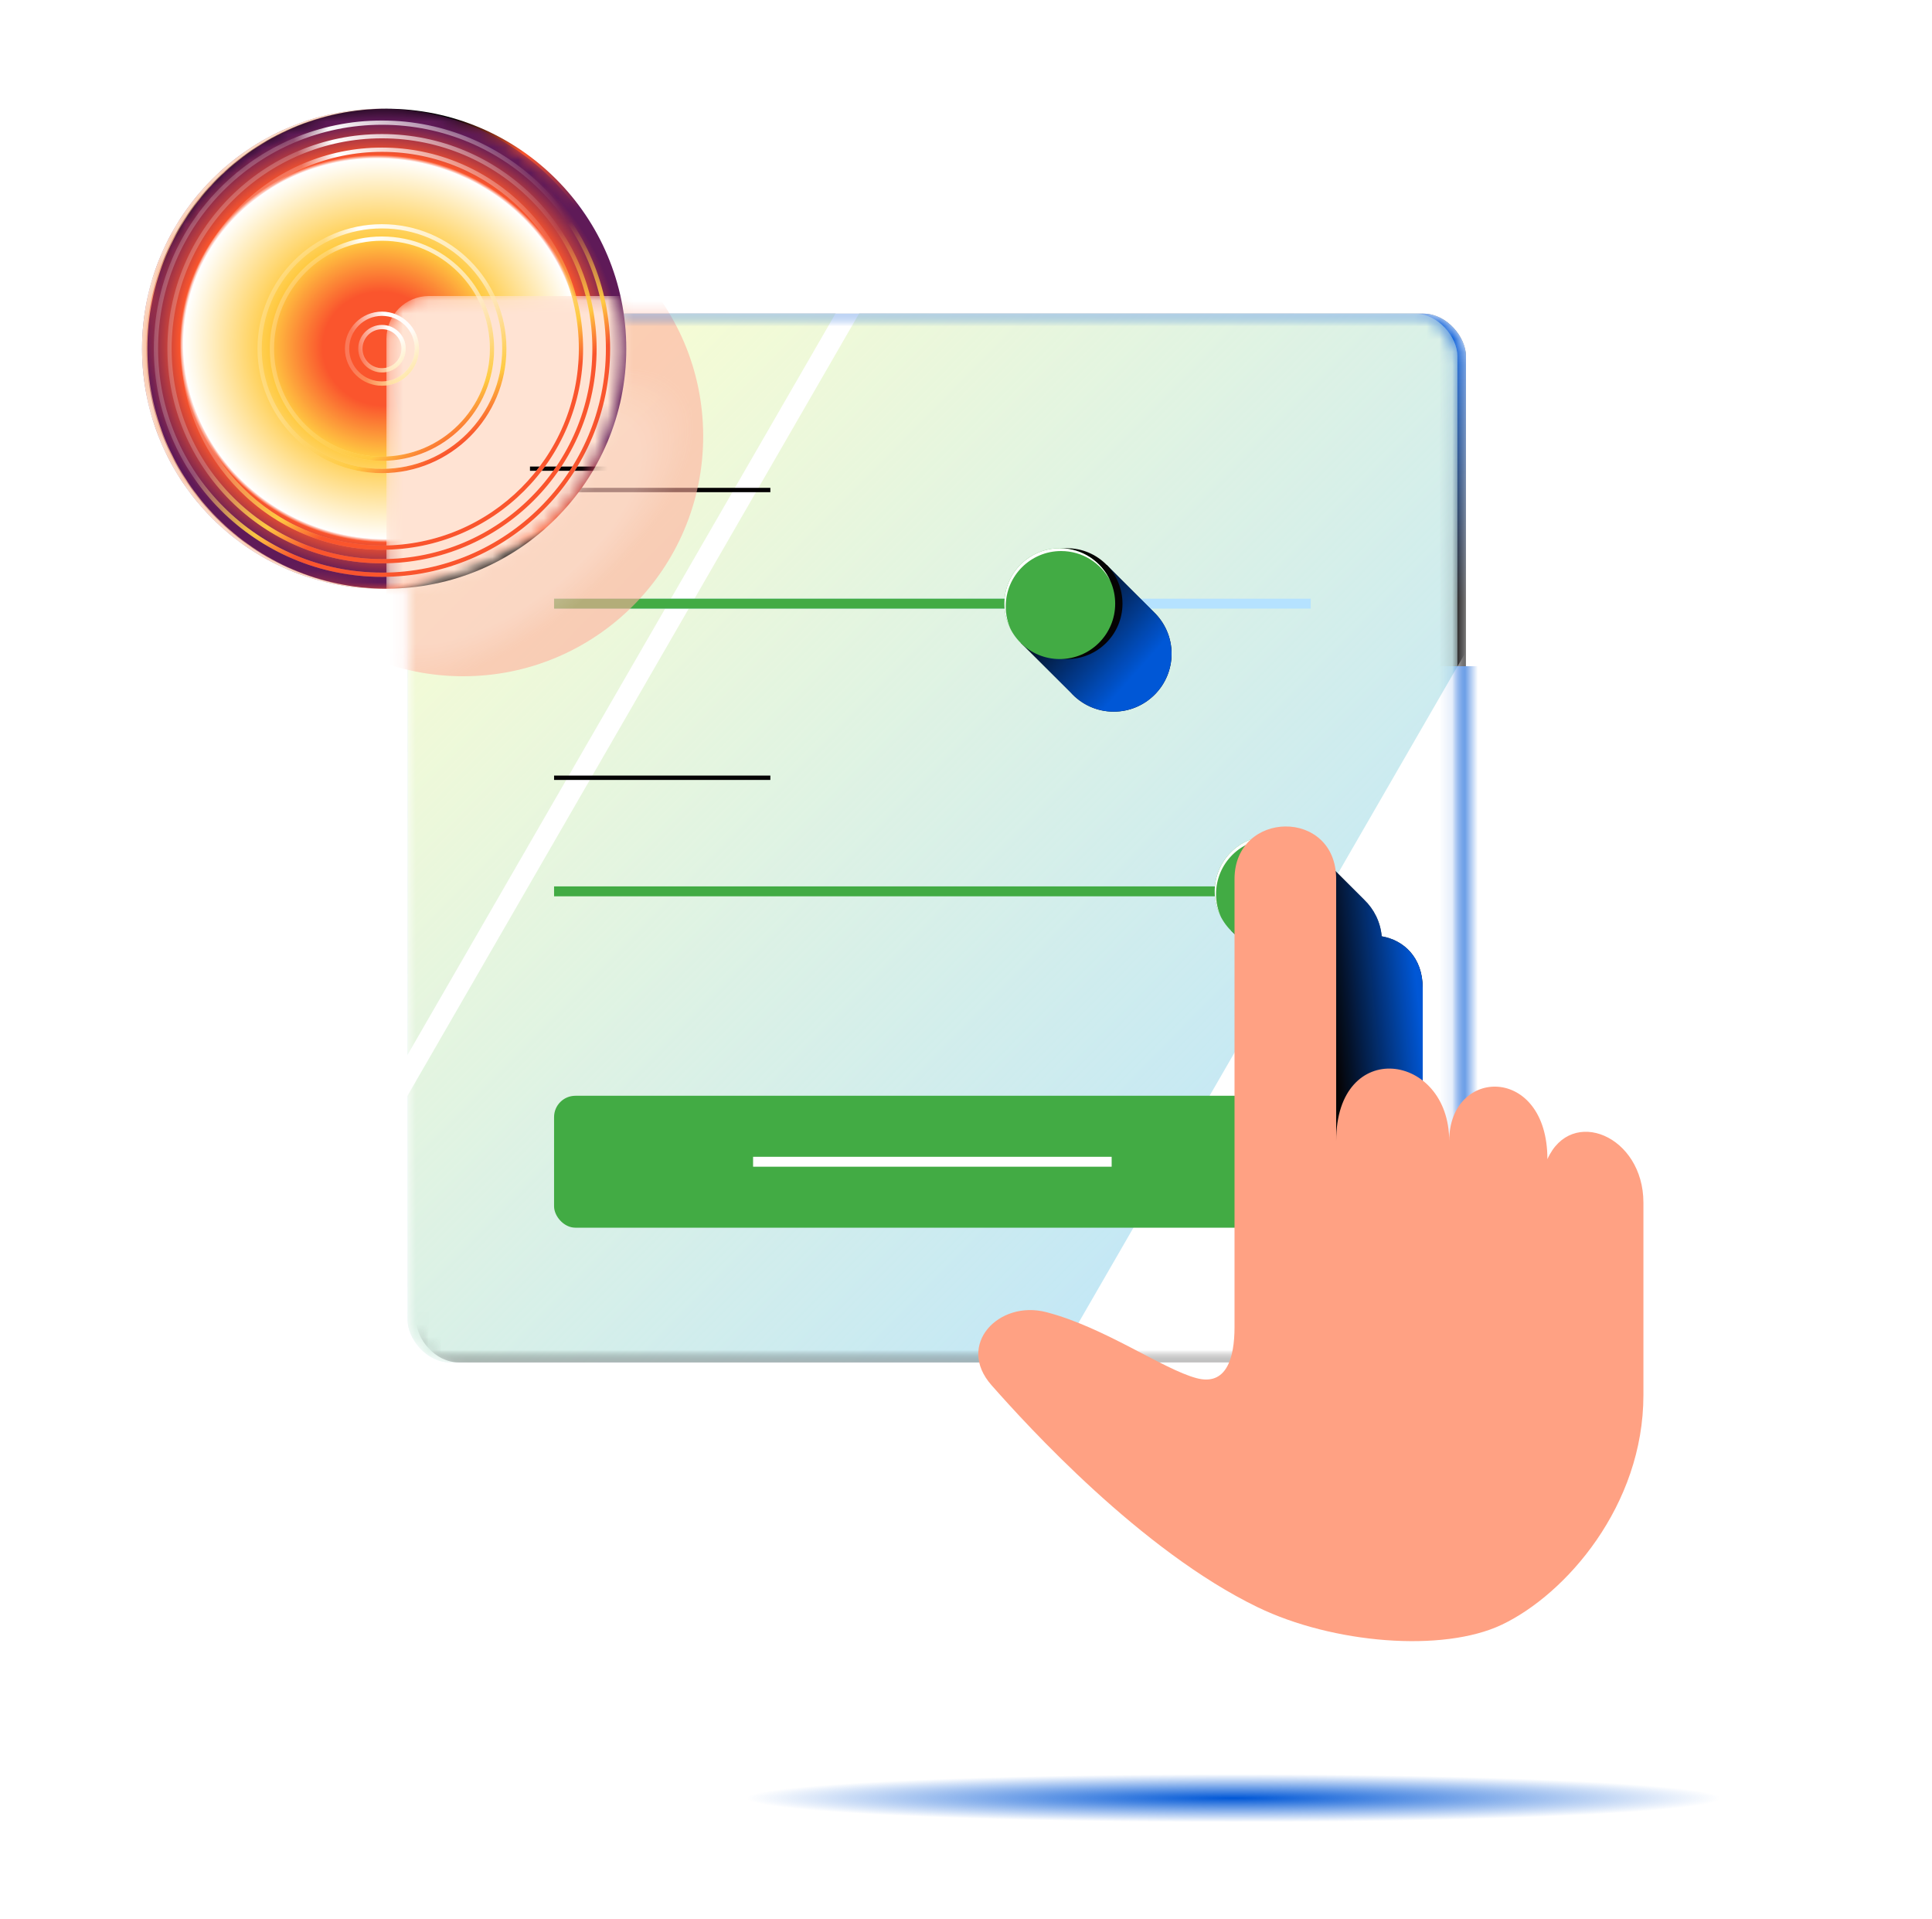
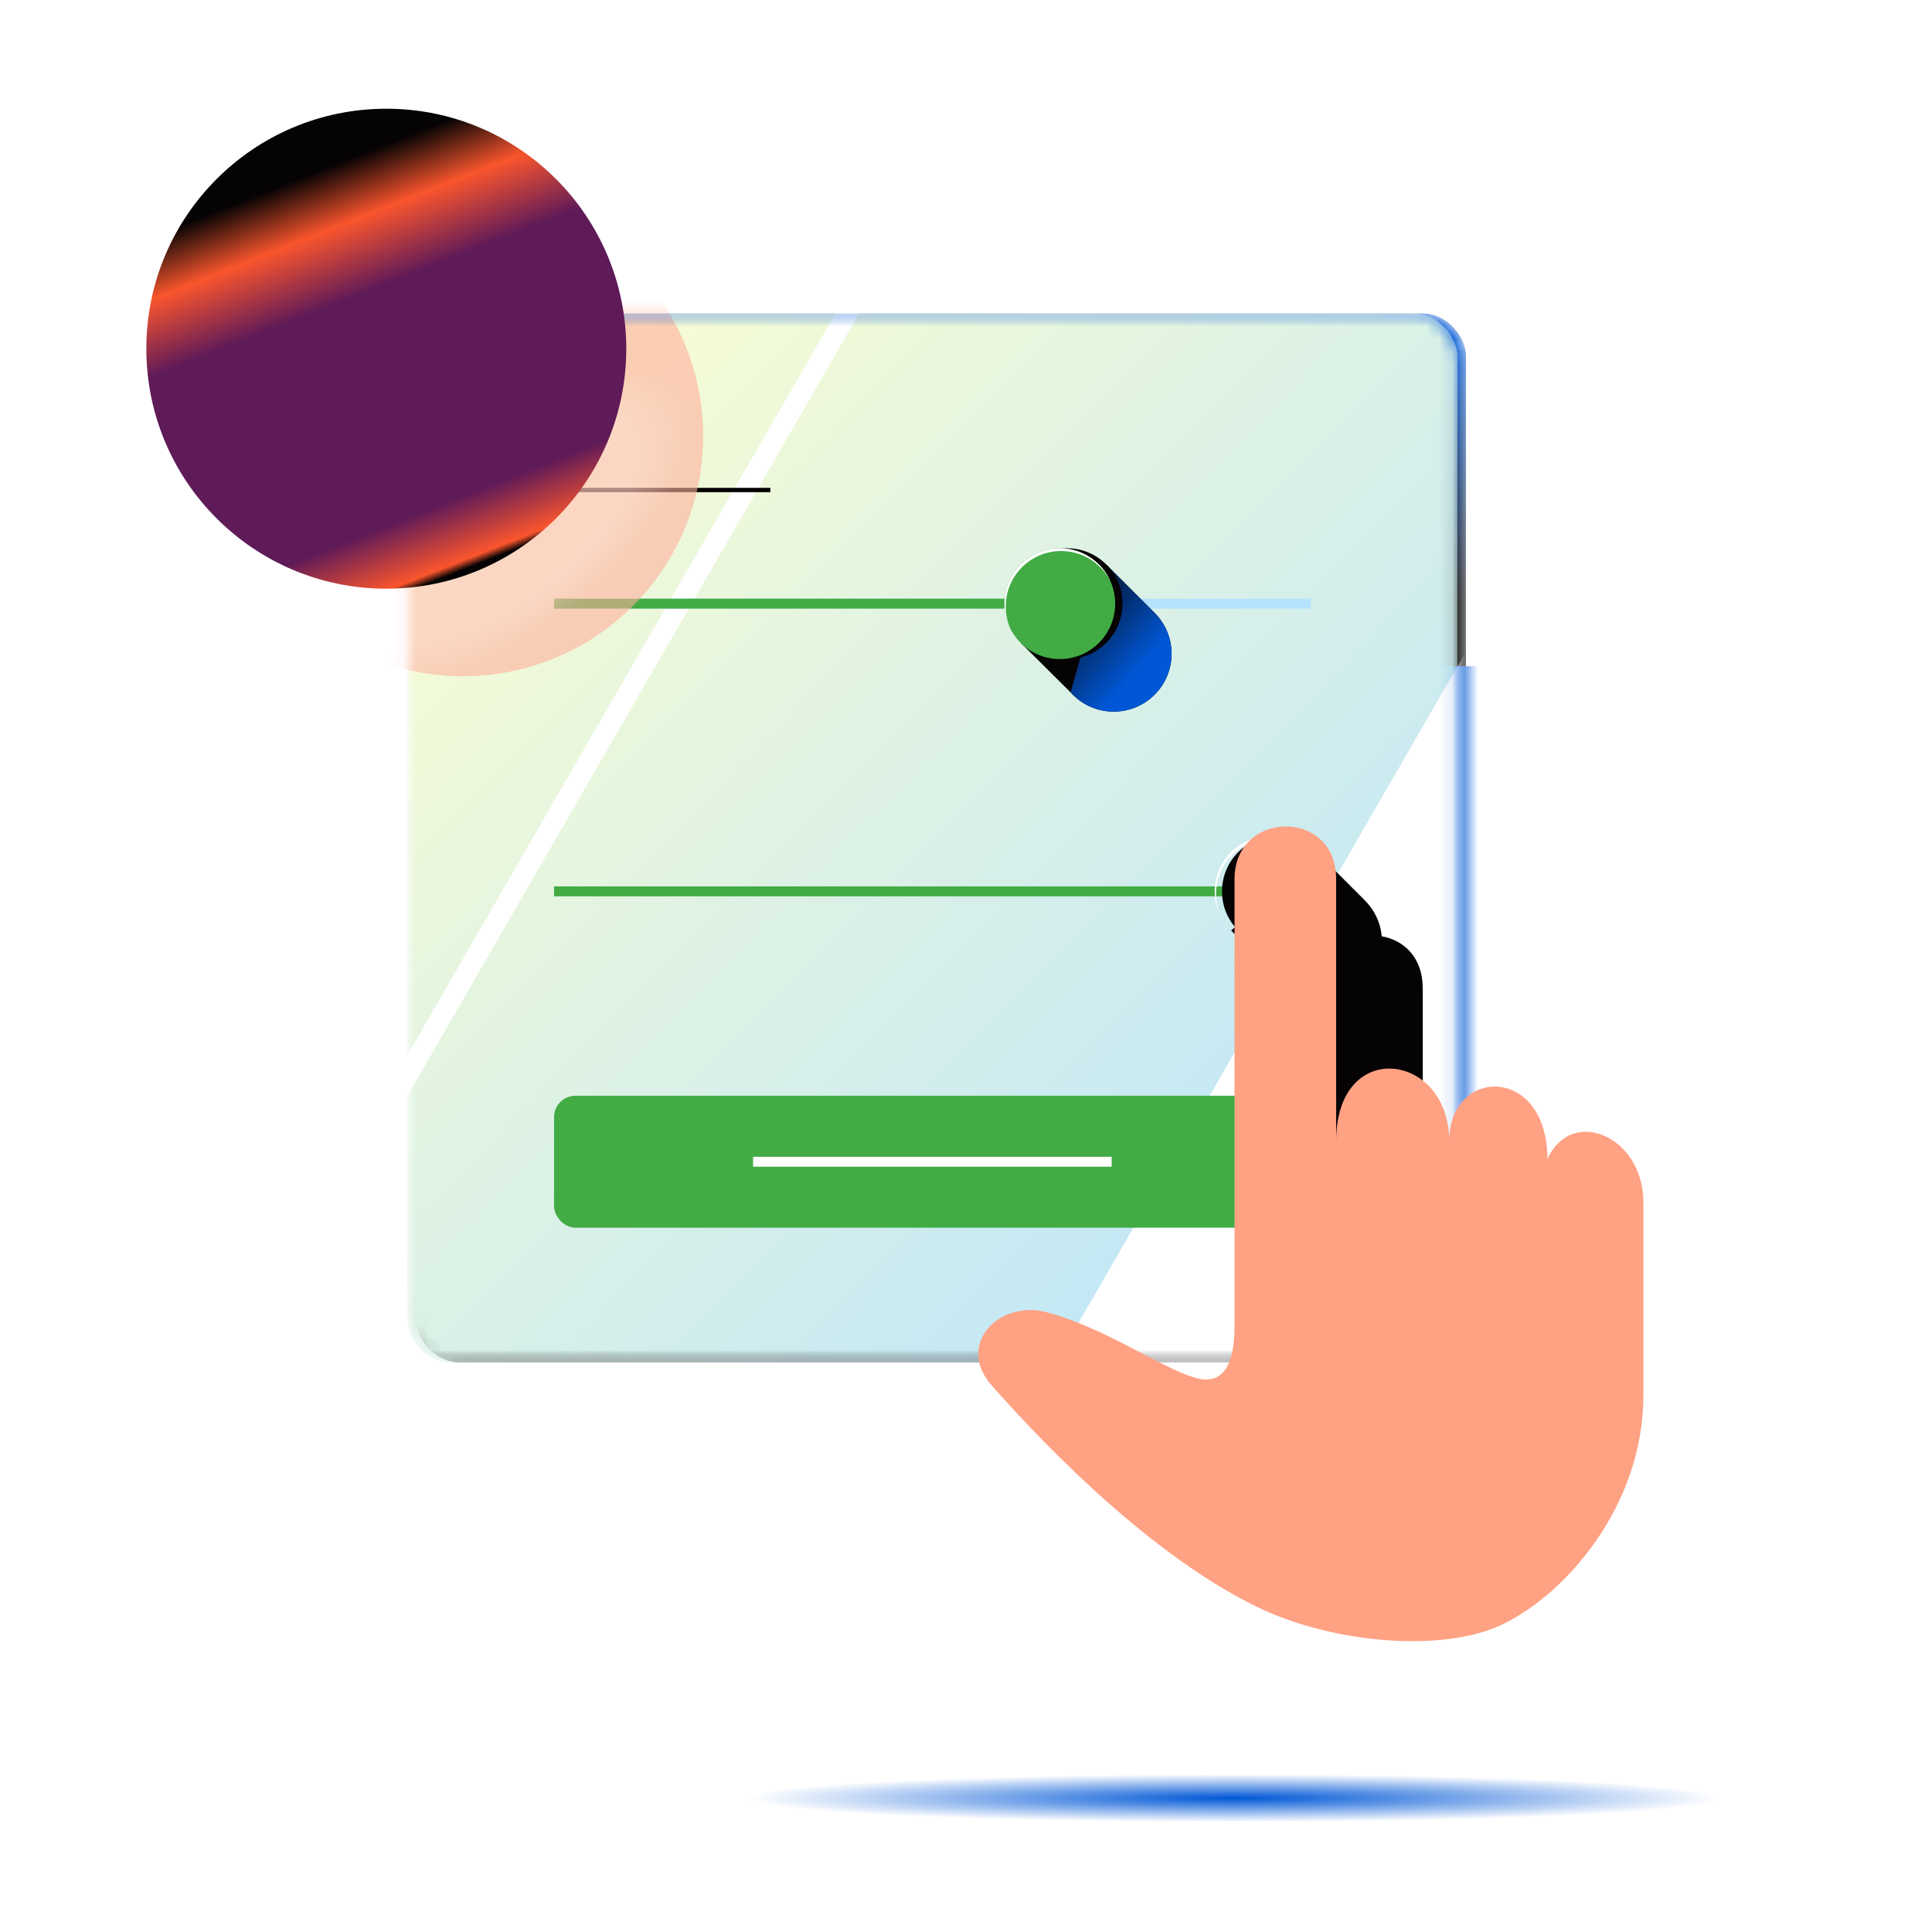
<svg xmlns="http://www.w3.org/2000/svg" width="151" height="150" viewBox="0 0 151 150" fill="none">
  <rect width="150" height="150" transform="translate(0.828)" fill="white" />
  <mask id="mask0_30817_222045" style="mask-type:alpha" maskUnits="userSpaceOnUse" x="32" y="24" width="83" height="83">
    <rect x="32.523" y="24.512" width="82.053" height="81.963" rx="3.329" fill="white" />
  </mask>
  <g mask="url(#mask0_30817_222045)">
    <rect x="32.523" y="24.512" width="82.053" height="81.963" rx="3.329" fill="#050304" />
    <rect x="32.523" y="24.512" width="82.053" height="81.963" rx="3.329" fill="url(#paint0_linear_30817_222045)" />
    <rect x="106.828" y="52.066" width="9.811" height="40.776" fill="#0057D6" />
  </g>
  <mask id="mask1_30817_222045" style="mask-type:alpha" maskUnits="userSpaceOnUse" x="31" y="24" width="83" height="83">
    <rect x="31.852" y="24.512" width="82.053" height="81.963" rx="3.329" fill="white" />
  </mask>
  <g mask="url(#mask1_30817_222045)">
    <rect x="31.852" y="24.512" width="82.053" height="81.963" rx="3.329" fill="#B5E2FF" />
    <rect x="31.852" y="24.512" width="82.053" height="81.963" rx="3.329" fill="url(#paint1_linear_30817_222045)" />
    <rect x="76.453" y="5.188" width="1.595" height="100.672" transform="rotate(30 76.453 5.188)" fill="white" />
-     <rect x="43.305" y="60.613" width="16.904" height="0.341" fill="#050304" />
    <rect x="43.305" y="38.125" width="16.904" height="0.341" fill="#050304" />
    <rect x="126.992" y="29.426" width="19.019" height="100.672" transform="rotate(30 126.992 29.426)" fill="white" />
    <rect x="43.305" y="85.637" width="59.137" height="10.309" rx="1.665" fill="#42AB44" />
    <rect x="58.859" y="90.406" width="28.025" height="0.774" fill="white" />
    <path fill-rule="evenodd" clip-rule="evenodd" d="M106.629 70.323L102.939 66.633L96.222 72.725L100.114 76.595C100.895 77.466 102.007 78.032 103.252 78.094V112.242C103.252 114.686 102.606 116.846 100.284 116.227C99.148 115.924 97.666 115.15 95.983 114.271C93.744 113.102 91.149 111.747 88.543 111.069C84.826 110.103 81.466 113.61 84.26 116.777C87.053 119.944 95.952 129.724 105.067 134.132C110.927 136.966 119.52 137.692 124.144 135.495C129.149 133.117 135.211 126.189 135.211 117.552V102.513C135.211 97.274 129.569 94.95 127.707 99.113C127.707 91.727 120.032 91.886 120.032 97.694C120.032 90.77 111.196 89.548 111.196 97.694V77.22C111.196 74.802 109.691 73.466 107.99 73.173C107.892 72.058 107.389 71.058 106.628 70.323L106.629 70.323Z" fill="#050304" />
-     <path fill-rule="evenodd" clip-rule="evenodd" d="M106.629 70.323L102.939 66.633L96.222 72.725L100.114 76.595C100.895 77.466 102.007 78.032 103.252 78.094V112.242C103.252 114.686 102.606 116.846 100.284 116.227C99.148 115.924 97.666 115.15 95.983 114.271C93.744 113.102 91.149 111.747 88.543 111.069C84.826 110.103 81.466 113.61 84.26 116.777C87.053 119.944 95.952 129.724 105.067 134.132C110.927 136.966 119.52 137.692 124.144 135.495C129.149 133.117 135.211 126.189 135.211 117.552V102.513C135.211 97.274 129.569 94.95 127.707 99.113C127.707 91.727 120.032 91.886 120.032 97.694C120.032 90.77 111.196 89.548 111.196 97.694V77.22C111.196 74.802 109.691 73.466 107.99 73.173C107.892 72.058 107.389 71.058 106.628 70.323L106.629 70.323Z" fill="url(#paint2_linear_30817_222045)" />
    <rect x="43.305" y="46.789" width="59.137" height="0.775" fill="#B5E2FF" />
    <rect x="43.305" y="46.789" width="40.236" height="0.775" fill="#42AB44" />
    <rect x="43.305" y="69.273" width="59.137" height="0.775" fill="#42AB44" />
    <circle cx="99.838" cy="69.662" r="4.33" fill="#050304" />
-     <circle cx="99.267" cy="69.662" r="4.33" fill="#42AB44" />
    <path d="M103.214 67.878C102.491 66.494 101.042 65.549 99.373 65.549C96.982 65.549 95.043 67.487 95.043 69.879C95.043 70.515 95.18 71.118 95.427 71.662C95.114 71.064 94.938 70.383 94.938 69.662C94.938 67.27 96.876 65.332 99.267 65.332C101.022 65.332 102.534 66.377 103.214 67.878Z" fill="white" />
    <path fill-rule="evenodd" clip-rule="evenodd" d="M86.498 44.148L90.188 47.838L90.188 47.839C91.038 48.661 91.567 49.815 91.567 51.092C91.567 53.59 89.542 55.616 87.043 55.616C85.705 55.616 84.502 55.035 83.674 54.111L79.781 50.241L86.498 44.148Z" fill="#050304" />
-     <path fill-rule="evenodd" clip-rule="evenodd" d="M86.498 44.148L90.188 47.838L90.188 47.839C91.038 48.661 91.567 49.815 91.567 51.092C91.567 53.59 89.542 55.616 87.043 55.616C85.705 55.616 84.502 55.035 83.674 54.111L79.781 50.241L86.498 44.148Z" fill="url(#paint3_linear_30817_222045)" />
+     <path fill-rule="evenodd" clip-rule="evenodd" d="M86.498 44.148L90.188 47.838L90.188 47.839C91.038 48.661 91.567 49.815 91.567 51.092C91.567 53.59 89.542 55.616 87.043 55.616C85.705 55.616 84.502 55.035 83.674 54.111L86.498 44.148Z" fill="url(#paint3_linear_30817_222045)" />
    <circle cx="83.4" cy="47.177" r="4.33" fill="#050304" />
    <circle cx="82.83" cy="47.177" r="4.33" fill="#42AB44" />
    <path d="M86.776 45.394C86.053 44.01 84.605 43.065 82.935 43.065C80.544 43.065 78.606 45.003 78.606 47.394C78.606 48.03 78.743 48.634 78.989 49.178C78.677 48.58 78.5 47.899 78.5 47.177C78.5 44.786 80.439 42.848 82.83 42.848C84.585 42.848 86.096 43.892 86.776 45.394Z" fill="white" />
    <g filter="url(#filter0_f_30817_222045)">
      <circle cx="36.202" cy="34.093" r="18.757" fill="#FFAF9D" fill-opacity="0.6" />
      <circle cx="36.202" cy="34.093" r="18.757" fill="url(#paint4_radial_30817_222045)" fill-opacity="0.2" />
    </g>
  </g>
  <circle cx="30.193" cy="27.252" r="18.755" fill="url(#paint5_linear_30817_222045)" />
  <mask id="mask2_30817_222045" style="mask-type:alpha" maskUnits="userSpaceOnUse" x="11" y="8" width="38" height="39">
-     <circle cx="29.858" cy="27.253" r="18.757" fill="white" />
-   </mask>
+     </mask>
  <g mask="url(#mask2_30817_222045)">
    <circle cx="29.858" cy="27.253" r="18.757" fill="url(#paint6_angular_30817_222045)" />
    <path d="M30.067 8.497C19.805 8.609 11.52 16.964 11.52 27.253C11.52 37.542 19.805 45.896 30.067 46.008C29.998 46.009 29.928 46.01 29.858 46.01C19.499 46.01 11.102 37.612 11.102 27.253C11.102 16.894 19.499 8.496 29.858 8.496C29.928 8.496 29.998 8.496 30.067 8.497Z" fill="#F8B690" />
    <g filter="url(#filter1_f_30817_222045)">
      <path d="M34.895 46.109L29.862 27.255L54.72 36.293L34.895 46.109Z" fill="url(#paint7_linear_30817_222045)" />
    </g>
    <g filter="url(#filter2_f_30817_222045)">
      <mask id="mask3_30817_222045" style="mask-type:alpha" maskUnits="userSpaceOnUse" x="30" y="23" width="81" height="81">
        <rect x="30.203" y="23.133" width="80.333" height="80.244" rx="3.329" fill="white" />
      </mask>
      <g mask="url(#mask3_30817_222045)">
-         <rect x="30.203" y="23.133" width="80.333" height="80.244" rx="3.329" fill="#FFE3D3" />
        <rect x="41.422" y="36.461" width="16.55" height="0.333" fill="#050304" />
      </g>
    </g>
    <path fill-rule="evenodd" clip-rule="evenodd" d="M29.855 44.749C39.52 44.749 47.355 36.914 47.355 27.25C47.355 17.585 39.52 9.751 29.855 9.751C20.191 9.751 12.356 17.585 12.356 27.25C12.356 36.914 20.191 44.749 29.855 44.749ZM29.855 45.082C39.704 45.082 47.687 37.098 47.687 27.25C47.687 17.402 39.704 9.418 29.855 9.418C20.007 9.418 12.023 17.402 12.023 27.25C12.023 37.098 20.007 45.082 29.855 45.082ZM29.857 43.692C38.937 43.692 46.297 36.331 46.297 27.251C46.297 18.171 38.937 10.811 29.857 10.811C20.777 10.811 13.416 18.171 13.416 27.251C13.416 36.331 20.777 43.692 29.857 43.692ZM29.857 44.025C39.12 44.025 46.63 36.515 46.63 27.251C46.63 17.988 39.12 10.478 29.857 10.478C20.593 10.478 13.083 17.988 13.083 27.251C13.083 36.515 20.593 44.025 29.857 44.025ZM45.24 27.249C45.24 35.744 38.353 42.631 29.858 42.631C21.363 42.631 14.476 35.744 14.476 27.249C14.476 18.754 21.363 11.867 29.858 11.867C38.353 11.867 45.24 18.754 45.24 27.249ZM45.573 27.249C45.573 35.928 38.537 42.964 29.858 42.964C21.179 42.964 14.143 35.928 14.143 27.249C14.143 18.57 21.179 11.534 29.858 11.534C38.537 11.534 45.573 18.57 45.573 27.249ZM29.853 36.643C35.042 36.643 39.249 32.437 39.249 27.248C39.249 22.059 35.042 17.853 29.853 17.853C24.665 17.853 20.458 22.059 20.458 27.248C20.458 32.437 24.665 36.643 29.853 36.643ZM29.853 36.976C35.226 36.976 39.582 32.621 39.582 27.248C39.582 21.875 35.226 17.52 29.853 17.52C24.481 17.52 20.125 21.875 20.125 27.248C20.125 32.621 24.481 36.976 29.853 36.976ZM38.286 27.248C38.286 31.905 34.511 35.681 29.854 35.681C25.196 35.681 21.42 31.905 21.42 27.248C21.42 22.59 25.196 18.815 29.854 18.815C34.511 18.815 38.286 22.59 38.286 27.248ZM38.619 27.248C38.619 32.089 34.695 36.014 29.854 36.014C25.012 36.014 21.087 32.089 21.087 27.248C21.087 22.407 25.012 18.482 29.854 18.482C34.695 18.482 38.619 22.407 38.619 27.248ZM29.854 29.811C31.27 29.811 32.417 28.664 32.417 27.249C32.417 25.834 31.27 24.686 29.854 24.686C28.439 24.686 27.292 25.834 27.292 27.249C27.292 28.664 28.439 29.811 29.854 29.811ZM29.854 30.144C31.453 30.144 32.75 28.848 32.75 27.249C32.75 25.65 31.453 24.354 29.854 24.354C28.255 24.354 26.959 25.65 26.959 27.249C26.959 28.848 28.255 30.144 29.854 30.144ZM31.379 27.25C31.379 28.092 30.697 28.774 29.856 28.774C29.014 28.774 28.332 28.092 28.332 27.25C28.332 26.409 29.014 25.727 29.856 25.727C30.697 25.727 31.379 26.409 31.379 27.25ZM31.712 27.25C31.712 28.276 30.881 29.107 29.856 29.107C28.831 29.107 27.999 28.276 27.999 27.25C27.999 26.225 28.831 25.394 29.856 25.394C30.881 25.394 31.712 26.225 31.712 27.25Z" fill="url(#paint8_linear_30817_222045)" />
    <path fill-rule="evenodd" clip-rule="evenodd" d="M29.855 44.749C39.52 44.749 47.355 36.914 47.355 27.25C47.355 17.585 39.52 9.751 29.855 9.751C20.191 9.751 12.356 17.585 12.356 27.25C12.356 36.914 20.191 44.749 29.855 44.749ZM29.855 45.082C39.704 45.082 47.687 37.098 47.687 27.25C47.687 17.402 39.704 9.418 29.855 9.418C20.007 9.418 12.023 17.402 12.023 27.25C12.023 37.098 20.007 45.082 29.855 45.082ZM29.857 43.692C38.937 43.692 46.297 36.331 46.297 27.251C46.297 18.171 38.937 10.811 29.857 10.811C20.777 10.811 13.416 18.171 13.416 27.251C13.416 36.331 20.777 43.692 29.857 43.692ZM29.857 44.025C39.12 44.025 46.63 36.515 46.63 27.251C46.63 17.988 39.12 10.478 29.857 10.478C20.593 10.478 13.083 17.988 13.083 27.251C13.083 36.515 20.593 44.025 29.857 44.025ZM45.24 27.249C45.24 35.744 38.353 42.631 29.858 42.631C21.363 42.631 14.476 35.744 14.476 27.249C14.476 18.754 21.363 11.867 29.858 11.867C38.353 11.867 45.24 18.754 45.24 27.249ZM45.573 27.249C45.573 35.928 38.537 42.964 29.858 42.964C21.179 42.964 14.143 35.928 14.143 27.249C14.143 18.57 21.179 11.534 29.858 11.534C38.537 11.534 45.573 18.57 45.573 27.249ZM29.853 36.643C35.042 36.643 39.249 32.437 39.249 27.248C39.249 22.059 35.042 17.853 29.853 17.853C24.665 17.853 20.458 22.059 20.458 27.248C20.458 32.437 24.665 36.643 29.853 36.643ZM29.853 36.976C35.226 36.976 39.582 32.621 39.582 27.248C39.582 21.875 35.226 17.52 29.853 17.52C24.481 17.52 20.125 21.875 20.125 27.248C20.125 32.621 24.481 36.976 29.853 36.976ZM38.286 27.248C38.286 31.905 34.511 35.681 29.854 35.681C25.196 35.681 21.42 31.905 21.42 27.248C21.42 22.59 25.196 18.815 29.854 18.815C34.511 18.815 38.286 22.59 38.286 27.248ZM38.619 27.248C38.619 32.089 34.695 36.014 29.854 36.014C25.012 36.014 21.087 32.089 21.087 27.248C21.087 22.407 25.012 18.482 29.854 18.482C34.695 18.482 38.619 22.407 38.619 27.248ZM29.854 29.811C31.27 29.811 32.417 28.664 32.417 27.249C32.417 25.834 31.27 24.686 29.854 24.686C28.439 24.686 27.292 25.834 27.292 27.249C27.292 28.664 28.439 29.811 29.854 29.811ZM29.854 30.144C31.453 30.144 32.75 28.848 32.75 27.249C32.75 25.65 31.453 24.354 29.854 24.354C28.255 24.354 26.959 25.65 26.959 27.249C26.959 28.848 28.255 30.144 29.854 30.144ZM31.379 27.25C31.379 28.092 30.697 28.774 29.856 28.774C29.014 28.774 28.332 28.092 28.332 27.25C28.332 26.409 29.014 25.727 29.856 25.727C30.697 25.727 31.379 26.409 31.379 27.25ZM31.712 27.25C31.712 28.276 30.881 29.107 29.856 29.107C28.831 29.107 27.999 28.276 27.999 27.25C27.999 26.225 28.831 25.394 29.856 25.394C30.881 25.394 31.712 26.225 31.712 27.25Z" fill="url(#paint9_linear_30817_222045)" />
  </g>
  <g filter="url(#filter3_ii_30817_222045)">
    <path d="M77.494 107.423C80.288 110.59 89.187 120.37 98.301 124.778C104.162 127.612 112.755 128.338 117.378 126.141C122.383 123.763 128.445 116.835 128.445 108.198V93.159C128.445 87.92 122.803 85.596 120.941 89.759C120.941 82.373 113.266 82.532 113.266 88.34C113.266 81.416 104.431 80.194 104.431 88.34V67.866C104.431 62.311 96.487 62.466 96.487 67.866V102.888C96.487 105.332 95.841 107.492 93.519 106.873C90.872 106.167 86.342 102.902 81.777 101.715C78.06 100.749 74.7 104.256 77.494 107.423Z" fill="#FFA183" />
  </g>
  <g filter="url(#filter4_f_30817_222045)">
    <ellipse cx="44.579" cy="1.881" rx="44.579" ry="1.881" transform="matrix(1 0 0 -1 51.852 142.41)" fill="url(#paint10_radial_30817_222045)" />
  </g>
  <defs>
    <filter id="filter0_f_30817_222045" x="14.116" y="12.007" width="44.174" height="44.17" filterUnits="userSpaceOnUse" color-interpolation-filters="sRGB">
      <feFlood flood-opacity="0" result="BackgroundImageFix" />
      <feBlend mode="normal" in="SourceGraphic" in2="BackgroundImageFix" result="shape" />
      <feGaussianBlur stdDeviation="1.665" result="effect1_foregroundBlur_30817_222045" />
    </filter>
    <filter id="filter1_f_30817_222045" x="28.195" y="25.589" width="28.189" height="22.185" filterUnits="userSpaceOnUse" color-interpolation-filters="sRGB">
      <feFlood flood-opacity="0" result="BackgroundImageFix" />
      <feBlend mode="normal" in="SourceGraphic" in2="BackgroundImageFix" result="shape" />
      <feGaussianBlur stdDeviation="0.832" result="effect1_foregroundBlur_30817_222045" />
    </filter>
    <filter id="filter2_f_30817_222045" x="26.874" y="19.804" width="86.994" height="86.904" filterUnits="userSpaceOnUse" color-interpolation-filters="sRGB">
      <feFlood flood-opacity="0" result="BackgroundImageFix" />
      <feBlend mode="normal" in="SourceGraphic" in2="BackgroundImageFix" result="shape" />
      <feGaussianBlur stdDeviation="1.665" result="effect1_foregroundBlur_30817_222045" />
    </filter>
    <filter id="filter3_ii_30817_222045" x="74.796" y="62.093" width="55.313" height="66.997" filterUnits="userSpaceOnUse" color-interpolation-filters="sRGB">
      <feFlood flood-opacity="0" result="BackgroundImageFix" />
      <feBlend mode="normal" in="SourceGraphic" in2="BackgroundImageFix" result="shape" />
      <feColorMatrix in="SourceAlpha" type="matrix" values="0 0 0 0 0 0 0 0 0 0 0 0 0 0 0 0 0 0 127 0" result="hardAlpha" />
      <feOffset dx="-1.665" dy="-1.665" />
      <feGaussianBlur stdDeviation="2.081" />
      <feComposite in2="hardAlpha" operator="arithmetic" k2="-1" k3="1" />
      <feColorMatrix type="matrix" values="0 0 0 0 0.98 0 0 0 0 0.333 0 0 0 0 0.176 0 0 0 1 0" />
      <feBlend mode="normal" in2="shape" result="effect1_innerShadow_30817_222045" />
      <feColorMatrix in="SourceAlpha" type="matrix" values="0 0 0 0 0 0 0 0 0 0 0 0 0 0 0 0 0 0 127 0" result="hardAlpha" />
      <feOffset dx="1.665" dy="2.497" />
      <feGaussianBlur stdDeviation="0.832" />
      <feComposite in2="hardAlpha" operator="arithmetic" k2="-1" k3="1" />
      <feColorMatrix type="matrix" values="0 0 0 0 1 0 0 0 0 0.906 0 0 0 0 0.855 0 0 0 1 0" />
      <feBlend mode="normal" in2="effect1_innerShadow_30817_222045" result="effect2_innerShadow_30817_222045" />
    </filter>
    <filter id="filter4_f_30817_222045" x="47.69" y="134.487" width="97.479" height="12.085" filterUnits="userSpaceOnUse" color-interpolation-filters="sRGB">
      <feFlood flood-opacity="0" result="BackgroundImageFix" />
      <feBlend mode="normal" in="SourceGraphic" in2="BackgroundImageFix" result="shape" />
      <feGaussianBlur stdDeviation="2.081" result="effect1_foregroundBlur_30817_222045" />
    </filter>
    <linearGradient id="paint0_linear_30817_222045" x1="111.351" y1="27.025" x2="111.351" y2="46.998" gradientUnits="userSpaceOnUse">
      <stop stop-color="#0057D6" />
      <stop offset="1" stop-color="#0057D6" stop-opacity="0" />
    </linearGradient>
    <linearGradient id="paint1_linear_30817_222045" x1="31.852" y1="25.617" x2="113.904" y2="106.474" gradientUnits="userSpaceOnUse">
      <stop stop-color="#FEFFCF" />
      <stop offset="1" stop-color="#FEFFCF" stop-opacity="0" />
    </linearGradient>
    <linearGradient id="paint2_linear_30817_222045" x1="110.412" y1="73.987" x2="103.535" y2="74.693" gradientUnits="userSpaceOnUse">
      <stop stop-color="#0057D6" />
      <stop offset="1" stop-color="#0057D6" stop-opacity="0" />
    </linearGradient>
    <linearGradient id="paint3_linear_30817_222045" x1="88.459" y1="52.957" x2="81.676" y2="46.929" gradientUnits="userSpaceOnUse">
      <stop stop-color="#0057D6" />
      <stop offset="1" stop-color="#0057D6" stop-opacity="0" />
    </linearGradient>
    <radialGradient id="paint4_radial_30817_222045" cx="0" cy="0" r="1" gradientUnits="userSpaceOnUse" gradientTransform="translate(39.596 41.329) rotate(141.811) scale(17.468 8.112)">
      <stop offset="0.721" stop-color="white" />
      <stop offset="1" stop-color="white" stop-opacity="0" />
    </radialGradient>
    <linearGradient id="paint5_linear_30817_222045" x1="32.887" y1="8.496" x2="45.63" y2="40.811" gradientUnits="userSpaceOnUse">
      <stop offset="0.045" stop-color="#050304" />
      <stop offset="0.178" stop-color="#FA552D" />
      <stop offset="0.34" stop-color="#5F1A58" />
      <stop offset="0.844" stop-color="#5F1A58" />
      <stop offset="0.98" stop-color="#FA552D" />
      <stop offset="1" stop-color="#050304" />
    </linearGradient>
    <radialGradient id="paint6_angular_30817_222045" cx="0" cy="0" r="1" gradientUnits="userSpaceOnUse" gradientTransform="translate(29.858 27.253) rotate(12.125) scale(19.185 18.243)">
      <stop offset="0.166" stop-color="#FA552D" />
      <stop offset="0.242" stop-color="#FA552D" />
      <stop offset="0.467" stop-color="#FFCA42" />
      <stop offset="0.812" stop-color="white" />
      <stop offset="0.827" stop-color="#FA552D" />
      <stop offset="0.975" stop-color="#5F1A58" />
    </radialGradient>
    <linearGradient id="paint7_linear_30817_222045" x1="34.029" y1="42.163" x2="38.471" y2="33.642" gradientUnits="userSpaceOnUse">
      <stop stop-color="#0057D6" />
      <stop offset="1" stop-color="#0057D6" stop-opacity="0" />
    </linearGradient>
    <linearGradient id="paint8_linear_30817_222045" x1="12.023" y1="29.648" x2="44.993" y2="19.639" gradientUnits="userSpaceOnUse">
      <stop offset="0.461" stop-color="white" stop-opacity="0.21" />
      <stop offset="0.545" stop-color="white" />
      <stop offset="1" stop-color="white" stop-opacity="0" />
    </linearGradient>
    <linearGradient id="paint9_linear_30817_222045" x1="39.892" y1="42.159" x2="29.855" y2="27.25" gradientUnits="userSpaceOnUse">
      <stop offset="0.464" stop-color="#FA552D" />
      <stop offset="0.632" stop-color="#FFCA42" />
      <stop offset="1" stop-color="#FFCA42" stop-opacity="0" />
    </linearGradient>
    <radialGradient id="paint10_radial_30817_222045" cx="0" cy="0" r="1" gradientUnits="userSpaceOnUse" gradientTransform="translate(44.579 1.881) rotate(90) scale(1.881 38.205)">
      <stop stop-color="#0057D6" />
      <stop offset="1" stop-color="#0057D6" stop-opacity="0" />
    </radialGradient>
  </defs>
</svg>